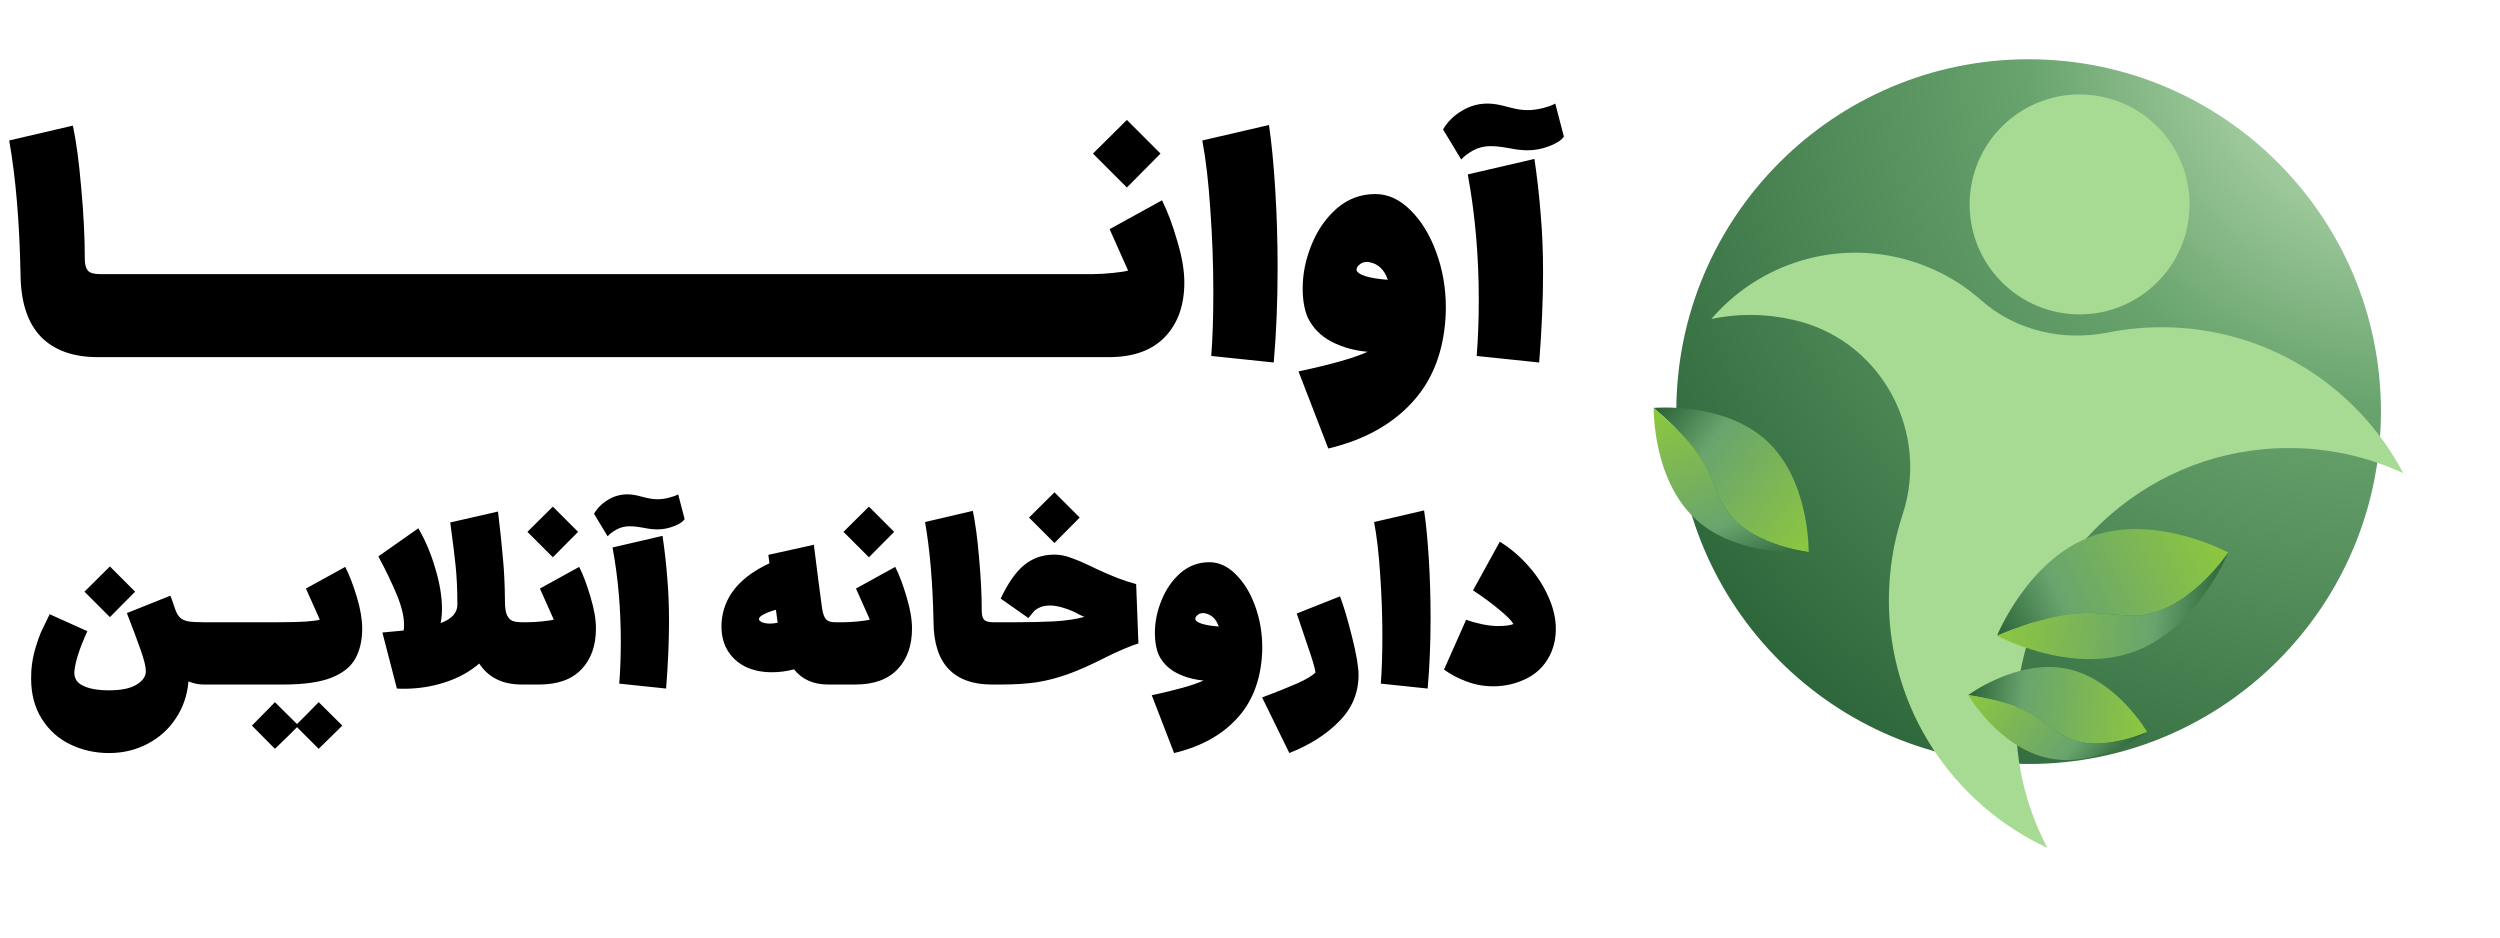
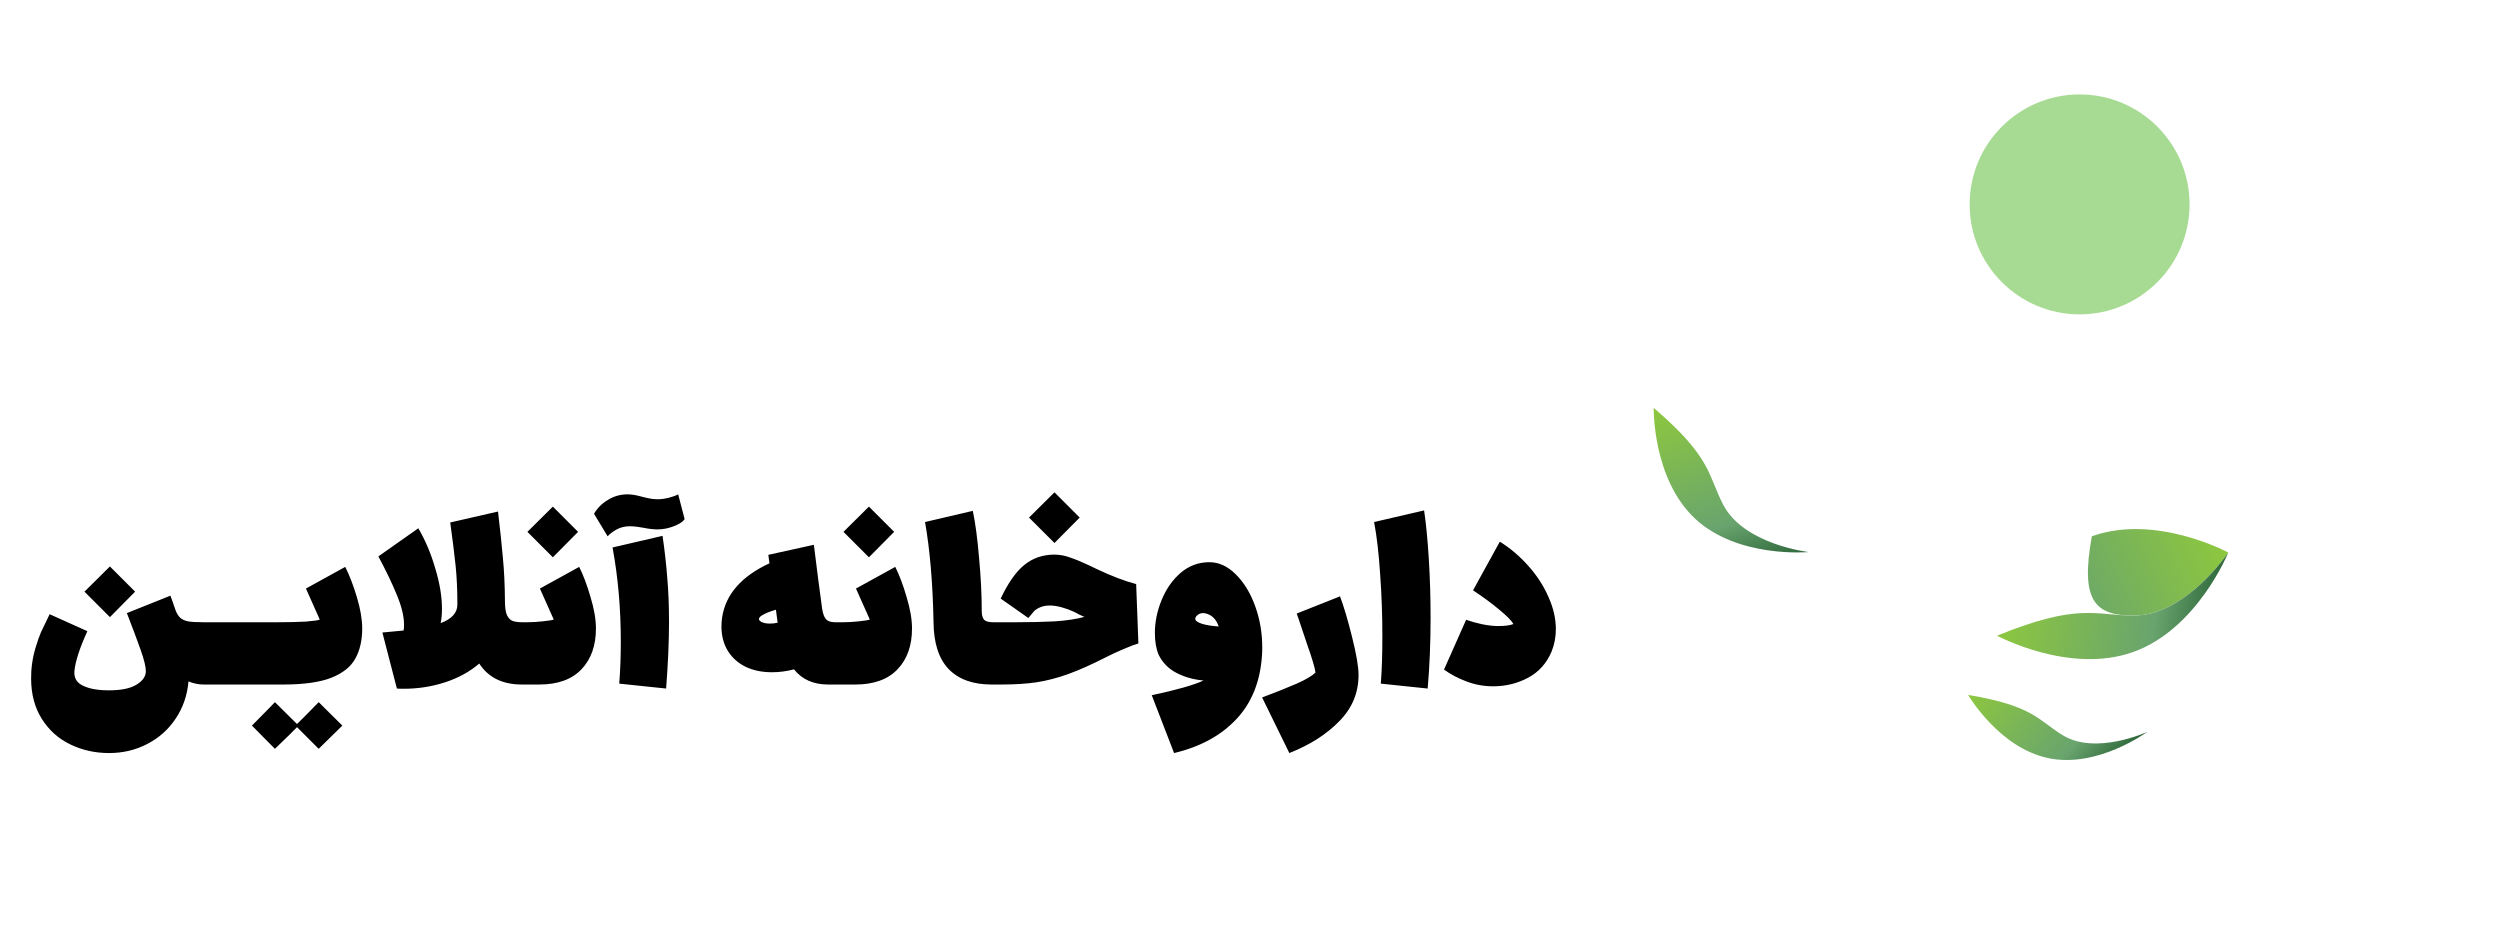
<svg xmlns="http://www.w3.org/2000/svg" width="168" height="63" viewBox="0 0 168 63" fill="none">
-   <path d="M136.324 51.339C149.4 51.339 160 40.737 160 27.66C160 14.583 149.4 3.982 136.324 3.982C123.248 3.982 112.648 14.583 112.648 27.66C112.648 40.737 123.248 51.339 136.324 51.339Z" fill="url(#paint0_radial_34_399)" />
  <g filter="url(#filter0_d_34_399)">
-     <path d="M140.269 17.989C139.039 17.989 137.84 18.109 136.68 18.341C133.645 18.944 130.463 18.236 128.143 16.183C126.596 14.814 124.697 13.801 122.544 13.306C117.76 12.208 112.993 13.956 110 17.436C111.755 17.065 113.615 17.061 115.479 17.486C115.645 17.525 115.812 17.567 115.974 17.61C121.538 19.118 124.663 25.104 122.853 30.58C122.257 32.386 121.933 34.319 121.933 36.326C121.933 43.709 126.298 50.066 132.582 52.974C131.07 50.101 130.292 46.783 130.513 43.264C131.077 34.304 138.192 26.984 147.136 26.183C150.5 25.881 153.69 26.496 156.497 27.796C153.427 21.964 147.314 17.989 140.265 17.989H140.269Z" fill="#A7DB93" />
    <path d="M142.13 10.09C142.326 6.014 139.18 2.55 135.103 2.354C131.027 2.159 127.564 5.305 127.368 9.381C127.172 13.458 130.318 16.921 134.394 17.117C138.471 17.313 141.934 14.167 142.13 10.09Z" fill="#A7DB93" />
  </g>
  <g filter="url(#filter1_d_34_399)">
-     <path d="M143.419 38.363C146.923 38.34 149.741 34.129 149.741 34.129C149.741 34.129 144.866 31.495 140.573 33.038C136.281 34.581 134.201 39.717 134.201 39.717C139.765 37.451 140.833 38.383 143.419 38.363Z" fill="url(#paint1_linear_34_399)" />
+     <path d="M143.419 38.363C146.923 38.34 149.741 34.129 149.741 34.129C149.741 34.129 144.866 31.495 140.573 33.038C139.765 37.451 140.833 38.383 143.419 38.363Z" fill="url(#paint1_linear_34_399)" />
    <path d="M143.369 40.808C147.661 39.265 149.741 34.13 149.741 34.13C149.741 34.13 146.923 38.341 143.419 38.364C140.829 38.384 139.765 37.452 134.201 39.718C134.201 39.718 139.077 42.351 143.369 40.808Z" fill="url(#paint2_linear_34_399)" />
  </g>
  <g filter="url(#filter2_d_34_399)">
-     <path d="M138.637 46.424C140.868 47.766 144.29 46.188 144.29 46.188C144.29 46.188 142.217 42.626 138.896 41.942C135.575 41.257 132.261 43.709 132.261 43.709C136.669 44.428 136.986 45.434 138.637 46.428V46.424Z" fill="url(#paint3_linear_34_399)" />
    <path d="M137.655 47.951C140.976 48.636 144.29 46.184 144.29 46.184C144.29 46.184 140.868 47.762 138.637 46.42C136.986 45.426 136.673 44.424 132.261 43.701C132.261 43.701 134.333 47.263 137.655 47.947V47.951Z" fill="url(#paint4_linear_34_399)" />
  </g>
  <g filter="url(#filter3_d_34_399)">
-     <path d="M115.804 30.935C117.207 33.607 121.542 34.102 121.542 34.102C121.542 34.102 121.631 29.326 118.754 26.65C115.877 23.974 111.121 24.411 111.121 24.411C115.054 27.776 114.764 28.959 115.8 30.935H115.804Z" fill="url(#paint5_linear_34_399)" />
    <path d="M113.912 31.859C116.789 34.535 121.545 34.098 121.545 34.098C121.545 34.098 117.211 33.603 115.807 30.931C114.771 28.955 115.061 27.772 111.128 24.407C111.128 24.407 111.039 29.183 113.916 31.859H113.912Z" fill="url(#paint6_linear_34_399)" />
  </g>
-   <path d="M6.579 24C4.912 24 3.632 23.54 2.739 22.62C1.845 21.687 1.392 20.28 1.379 18.4C1.312 14.933 1.059 11.947 0.619 9.44L4.899 8.44C5.125 9.507 5.312 10.907 5.459 12.64C5.619 14.36 5.699 15.953 5.699 17.42C5.699 17.753 5.765 18.007 5.899 18.18C6.032 18.34 6.305 18.42 6.719 18.42H7.039L7.319 21.22L7.039 24H6.579ZM6.775 18.42H13.035L13.295 21.22L13.035 24H6.775V18.42ZM12.791 18.42H19.051L19.311 21.22L19.051 24H12.791V18.42ZM18.806 18.42H25.066L25.326 21.22L25.066 24H18.806V18.42ZM24.822 18.42H31.082L31.342 21.22L31.082 24H24.822V18.42ZM30.837 18.42H37.097L37.358 21.22L37.097 24H30.837V18.42ZM36.853 18.42H43.113L43.373 21.22L43.113 24H36.853V18.42ZM42.869 18.42H49.129L49.389 21.22L49.129 24H42.869V18.42ZM48.884 18.42H55.144L55.404 21.22L55.144 24H48.884V18.42ZM54.9 18.42H61.16L61.42 21.22L61.16 24H54.9V18.42ZM60.916 18.42H67.176L67.436 21.22L67.176 24H60.916V18.42ZM66.931 18.42H73.191L73.451 21.22L73.191 24H66.931V18.42ZM72.947 18.42H73.447C73.847 18.42 74.3 18.393 74.807 18.34C75.327 18.287 75.66 18.233 75.807 18.18L74.567 15.4L78.087 13.46C78.46 14.207 78.8 15.113 79.107 16.18C79.427 17.233 79.587 18.167 79.587 18.98C79.587 20.513 79.153 21.733 78.287 22.64C77.42 23.547 76.16 24 74.507 24H72.947V18.42ZM75.727 8.06L77.987 10.32L75.727 12.6L73.447 10.32L75.727 8.06ZM81.395 23.92C81.489 22.747 81.535 21.327 81.535 19.66C81.535 17.793 81.469 15.94 81.335 14.1C81.215 12.26 81.035 10.707 80.795 9.44L85.275 8.4C85.449 9.573 85.589 11.013 85.695 12.72C85.802 14.427 85.855 16.193 85.855 18.02C85.855 20.26 85.769 22.373 85.595 24.36L81.395 23.92ZM87.26 24.96C89.5 24.48 91.047 24.04 91.9 23.64C91.007 23.56 90.2 23.333 89.48 22.96C88.76 22.587 88.227 22.047 87.88 21.34C87.653 20.807 87.54 20.153 87.54 19.38C87.54 18.393 87.74 17.413 88.14 16.44C88.54 15.453 89.107 14.64 89.84 14C90.587 13.36 91.447 13.04 92.42 13.04C93.273 13.04 94.06 13.4 94.78 14.12C95.513 14.84 96.094 15.787 96.52 16.96C96.947 18.133 97.16 19.367 97.16 20.66C97.16 20.967 97.153 21.193 97.14 21.34C96.993 23.7 96.234 25.613 94.86 27.08C93.487 28.56 91.62 29.58 89.26 30.14L87.26 24.96ZM91.16 18.12C91.16 18.28 91.36 18.427 91.76 18.56C92.16 18.68 92.66 18.76 93.26 18.8C93.034 18.133 92.627 17.74 92.04 17.62C92 17.607 91.94 17.6 91.86 17.6C91.66 17.6 91.493 17.66 91.36 17.78C91.227 17.887 91.16 18 91.16 18.12ZM99.234 23.92C99.327 22.747 99.374 21.487 99.374 20.14C99.374 17.193 99.127 14.387 98.634 11.72L103.114 10.68C103.301 11.947 103.441 13.187 103.534 14.4C103.641 15.6 103.694 16.92 103.694 18.36C103.694 20.12 103.607 22.12 103.434 24.36L99.234 23.92ZM96.974 8.7C97.267 8.193 97.681 7.78 98.214 7.46C98.747 7.127 99.334 6.96 99.974 6.96C100.347 6.96 100.787 7.033 101.294 7.18C101.347 7.193 101.514 7.233 101.794 7.3C102.087 7.367 102.374 7.4 102.654 7.4C102.987 7.4 103.334 7.353 103.694 7.26C104.054 7.167 104.327 7.067 104.514 6.96L105.094 9.18C104.934 9.42 104.607 9.633 104.114 9.82C103.634 10.007 103.154 10.1 102.674 10.1C102.287 10.1 101.874 10.053 101.434 9.96C101.354 9.947 101.187 9.92 100.934 9.88C100.681 9.84 100.421 9.82 100.154 9.82C99.727 9.82 99.334 9.92 98.974 10.12C98.627 10.32 98.367 10.52 98.194 10.72L96.974 8.7Z" fill="black" />
  <path d="M13.671 46C13.341 46 13.006 45.93 12.666 45.79C12.586 46.72 12.301 47.55 11.811 48.28C11.331 49.01 10.696 49.58 9.906 49.99C9.126 50.4 8.266 50.605 7.326 50.605C6.386 50.605 5.516 50.41 4.716 50.02C3.926 49.64 3.291 49.07 2.811 48.31C2.331 47.55 2.091 46.645 2.091 45.595C2.091 45.355 2.096 45.175 2.106 45.055C2.146 44.535 2.236 44.04 2.376 43.57C2.516 43.1 2.641 42.74 2.751 42.49C2.871 42.23 3.066 41.825 3.336 41.275L5.871 42.415C5.351 43.555 5.061 44.45 5.001 45.1C4.961 45.55 5.151 45.875 5.571 46.075C5.991 46.285 6.576 46.39 7.326 46.39C8.156 46.39 8.776 46.26 9.186 46C9.596 45.75 9.801 45.45 9.801 45.1C9.801 44.8 9.681 44.315 9.441 43.645C9.201 42.965 8.896 42.15 8.526 41.2L11.451 40.03C11.501 40.15 11.616 40.475 11.796 41.005C11.886 41.235 11.991 41.405 12.111 41.515C12.231 41.625 12.406 41.705 12.636 41.755C12.876 41.795 13.221 41.815 13.671 41.815H13.911L14.136 43.915L13.911 46H13.671ZM7.386 38.065L9.081 39.76L7.386 41.47L5.676 39.76L7.386 38.065ZM13.768 41.815H18.463L18.658 43.915L18.463 46H13.768V41.815ZM18.279 41.815H18.654C19.424 41.815 20.059 41.8 20.559 41.77C21.07 41.73 21.38 41.685 21.489 41.635L20.559 39.55L23.2 38.095C23.48 38.645 23.739 39.32 23.98 40.12C24.22 40.92 24.34 41.625 24.34 42.235C24.34 43.035 24.184 43.71 23.875 44.26C23.575 44.81 23.035 45.24 22.255 45.55C21.474 45.85 20.404 46 19.044 46H18.279V41.815ZM21.415 50.32L19.959 48.865C19.72 49.115 19.349 49.48 18.849 49.96L18.474 50.32L16.93 48.76L18.099 47.575L18.474 47.185L19.959 48.655C20.29 48.335 20.774 47.845 21.415 47.185L23.005 48.76L21.415 50.32ZM35.071 46C33.771 46 32.816 45.53 32.206 44.59C31.566 45.14 30.801 45.56 29.911 45.85C29.021 46.14 28.096 46.285 27.136 46.285C26.926 46.285 26.771 46.28 26.671 46.27L25.696 42.505L27.121 42.37C27.141 42.29 27.151 42.16 27.151 41.98C27.151 41.42 26.991 40.755 26.671 39.985C26.351 39.205 25.936 38.34 25.426 37.39L28.111 35.5C28.581 36.3 28.961 37.2 29.251 38.2C29.551 39.19 29.701 40.095 29.701 40.915C29.701 41.265 29.671 41.585 29.611 41.875C30.361 41.595 30.736 41.18 30.736 40.63C30.736 39.64 30.696 38.765 30.616 38.005C30.536 37.245 30.416 36.28 30.256 35.11L33.466 34.375C33.616 35.635 33.726 36.68 33.796 37.51C33.876 38.33 33.921 39.25 33.931 40.27V40.36C33.931 40.8 33.976 41.125 34.066 41.335C34.166 41.535 34.291 41.665 34.441 41.725C34.601 41.785 34.821 41.815 35.101 41.815H35.221V46H35.071ZM35.067 41.815H35.442C35.742 41.815 36.082 41.795 36.462 41.755C36.852 41.715 37.102 41.675 37.212 41.635L36.282 39.55L38.922 38.095C39.202 38.655 39.457 39.335 39.687 40.135C39.927 40.925 40.047 41.625 40.047 42.235C40.047 43.385 39.722 44.3 39.072 44.98C38.422 45.66 37.477 46 36.237 46H35.067V41.815ZM37.152 34.045L38.847 35.74L37.152 37.45L35.442 35.74L37.152 34.045ZM41.613 45.94C41.683 45.06 41.718 44.115 41.718 43.105C41.718 40.895 41.533 38.79 41.163 36.79L44.523 36.01C44.663 36.96 44.768 37.89 44.838 38.8C44.918 39.7 44.958 40.69 44.958 41.77C44.958 43.09 44.893 44.59 44.763 46.27L41.613 45.94ZM39.918 34.525C40.138 34.145 40.448 33.835 40.848 33.595C41.248 33.345 41.688 33.22 42.168 33.22C42.448 33.22 42.778 33.275 43.158 33.385C43.198 33.395 43.323 33.425 43.533 33.475C43.753 33.525 43.968 33.55 44.178 33.55C44.428 33.55 44.688 33.515 44.958 33.445C45.228 33.375 45.433 33.3 45.573 33.22L46.008 34.885C45.888 35.065 45.643 35.225 45.273 35.365C44.913 35.505 44.553 35.575 44.193 35.575C43.903 35.575 43.593 35.54 43.263 35.47C43.203 35.46 43.078 35.44 42.888 35.41C42.698 35.38 42.503 35.365 42.303 35.365C41.983 35.365 41.688 35.44 41.418 35.59C41.158 35.74 40.963 35.89 40.833 36.04L39.918 34.525ZM55.652 46C54.662 46 53.897 45.66 53.357 44.98C52.867 45.11 52.372 45.175 51.872 45.175C51.212 45.175 50.627 45.055 50.117 44.815C49.607 44.565 49.207 44.21 48.917 43.75C48.627 43.28 48.482 42.73 48.482 42.1C48.482 41.9 48.497 41.695 48.527 41.485C48.767 39.935 49.827 38.725 51.707 37.855L51.632 37.285L54.692 36.61C54.792 37.36 54.887 38.115 54.977 38.875C55.147 40.155 55.237 40.83 55.247 40.9C55.297 41.23 55.382 41.465 55.502 41.605C55.622 41.745 55.827 41.815 56.117 41.815H56.462L56.687 43.915L56.462 46H55.652ZM51.002 41.59C50.992 41.66 51.052 41.73 51.182 41.8C51.322 41.87 51.507 41.905 51.737 41.905C51.917 41.905 52.092 41.885 52.262 41.845C52.252 41.825 52.247 41.8 52.247 41.77C52.177 41.26 52.142 40.995 52.142 40.975C51.792 41.075 51.517 41.18 51.317 41.29C51.117 41.39 51.012 41.49 51.002 41.59ZM56.307 41.815H56.682C56.982 41.815 57.322 41.795 57.702 41.755C58.092 41.715 58.342 41.675 58.452 41.635L57.522 39.55L60.162 38.095C60.442 38.655 60.697 39.335 60.927 40.135C61.167 40.925 61.287 41.625 61.287 42.235C61.287 43.385 60.962 44.3 60.312 44.98C59.662 45.66 58.717 46 57.477 46H56.307V41.815ZM58.392 34.045L60.087 35.74L58.392 37.45L56.682 35.74L58.392 34.045ZM66.633 46C65.383 46 64.423 45.655 63.753 44.965C63.083 44.265 62.743 43.21 62.733 41.8C62.683 39.2 62.493 36.96 62.163 35.08L65.373 34.33C65.543 35.13 65.683 36.18 65.793 37.48C65.913 38.77 65.973 39.965 65.973 41.065C65.973 41.315 66.023 41.505 66.123 41.635C66.223 41.755 66.428 41.815 66.738 41.815H66.978L67.188 43.915L66.978 46H66.633ZM66.781 41.815H68.266C69.225 41.815 70.096 41.795 70.876 41.755C71.656 41.705 72.32 41.605 72.871 41.455C72.79 41.415 72.691 41.37 72.57 41.32C72.451 41.26 72.316 41.19 72.165 41.11C71.906 40.99 71.63 40.89 71.341 40.81C71.05 40.73 70.79 40.69 70.561 40.69C70.3 40.69 70.081 40.73 69.9 40.81C69.731 40.88 69.596 40.965 69.496 41.065C69.406 41.165 69.275 41.32 69.106 41.53L67.246 40.225C67.736 39.185 68.26 38.435 68.82 37.975C69.391 37.505 70.07 37.27 70.861 37.27C71.21 37.27 71.561 37.335 71.91 37.465C72.27 37.585 72.716 37.77 73.246 38.02C73.486 38.14 73.63 38.21 73.68 38.23C74.691 38.71 75.581 39.05 76.35 39.25L76.501 43.24C76.281 43.3 75.951 43.425 75.51 43.615C75.081 43.795 74.68 43.98 74.311 44.17C73.35 44.66 72.51 45.035 71.79 45.295C71.07 45.555 70.361 45.74 69.66 45.85C68.971 45.95 68.175 46 67.275 46H66.781V41.815ZM70.861 33.085L72.555 34.78L70.861 36.49L69.15 34.78L70.861 33.085ZM77.398 46.72C79.078 46.36 80.238 46.03 80.878 45.73C80.208 45.67 79.603 45.5 79.063 45.22C78.523 44.94 78.123 44.535 77.863 44.005C77.693 43.605 77.608 43.115 77.608 42.535C77.608 41.795 77.758 41.06 78.058 40.33C78.358 39.59 78.783 38.98 79.333 38.5C79.893 38.02 80.538 37.78 81.268 37.78C81.908 37.78 82.498 38.05 83.038 38.59C83.588 39.13 84.023 39.84 84.343 40.72C84.663 41.6 84.823 42.525 84.823 43.495C84.823 43.725 84.818 43.895 84.808 44.005C84.698 45.775 84.128 47.21 83.098 48.31C82.068 49.42 80.668 50.185 78.898 50.605L77.398 46.72ZM80.323 41.59C80.323 41.71 80.473 41.82 80.773 41.92C81.073 42.01 81.448 42.07 81.898 42.1C81.728 41.6 81.423 41.305 80.983 41.215C80.953 41.205 80.908 41.2 80.848 41.2C80.698 41.2 80.573 41.245 80.473 41.335C80.373 41.415 80.323 41.5 80.323 41.59ZM84.814 46.87C85.745 46.52 86.519 46.21 87.139 45.94C87.769 45.66 88.189 45.41 88.4 45.19C88.359 44.87 88.169 44.23 87.829 43.27C87.499 42.3 87.305 41.72 87.245 41.53L87.139 41.23L90.049 40.075C90.299 40.735 90.57 41.645 90.859 42.805C91.15 43.965 91.294 44.815 91.294 45.355C91.294 46.555 90.865 47.59 90.004 48.46C89.154 49.34 88.034 50.055 86.644 50.605L84.814 46.87ZM92.79 45.94C92.86 45.06 92.895 43.995 92.895 42.745C92.895 41.345 92.845 39.955 92.745 38.575C92.655 37.195 92.52 36.03 92.34 35.08L95.7 34.3C95.83 35.18 95.935 36.26 96.015 37.54C96.095 38.82 96.135 40.145 96.135 41.515C96.135 43.195 96.07 44.78 95.94 46.27L92.79 45.94ZM100.338 46.12C99.718 46.12 99.118 46.01 98.538 45.79C97.958 45.57 97.458 45.305 97.038 44.995L98.523 41.65C98.863 41.77 99.223 41.87 99.603 41.95C99.993 42.03 100.348 42.07 100.668 42.07C101.138 42.07 101.483 42.025 101.703 41.935C101.583 41.715 101.268 41.395 100.758 40.975C100.258 40.555 99.668 40.12 98.988 39.67L100.788 36.4C101.508 36.85 102.153 37.4 102.723 38.05C103.293 38.69 103.738 39.38 104.058 40.12C104.388 40.85 104.553 41.57 104.553 42.28C104.553 42.81 104.458 43.31 104.268 43.78C103.938 44.57 103.408 45.16 102.678 45.55C101.958 45.93 101.178 46.12 100.338 46.12Z" fill="black" />
  <defs>
    <filter id="filter0_d_34_399" x="109" y="0.346" width="58.497" height="62.629" filterUnits="userSpaceOnUse" color-interpolation-filters="sRGB">
      <feFlood flood-opacity="0" result="BackgroundImageFix" />
      <feColorMatrix in="SourceAlpha" type="matrix" values="0 0 0 0 0 0 0 0 0 0 0 0 0 0 0 0 0 0 127 0" result="hardAlpha" />
      <feOffset dx="5" dy="4" />
      <feGaussianBlur stdDeviation="3" />
      <feColorMatrix type="matrix" values="0 0 0 0 0.008 0 0 0 0 0.094 0 0 0 0 0.157 0 0 0 0.35 0" />
      <feBlend mode="normal" in2="BackgroundImageFix" result="effect1_dropShadow_34_399" />
      <feBlend mode="normal" in="SourceGraphic" in2="effect1_dropShadow_34_399" result="shape" />
    </filter>
    <filter id="filter1_d_34_399" x="128.201" y="29.554" width="27.54" height="20.739" filterUnits="userSpaceOnUse" color-interpolation-filters="sRGB">
      <feFlood flood-opacity="0" result="BackgroundImageFix" />
      <feColorMatrix in="SourceAlpha" type="matrix" values="0 0 0 0 0 0 0 0 0 0 0 0 0 0 0 0 0 0 127 0" result="hardAlpha" />
      <feOffset dy="3" />
      <feGaussianBlur stdDeviation="3" />
      <feColorMatrix type="matrix" values="0 0 0 0 0.008 0 0 0 0 0.094 0 0 0 0 0.157 0 0 0 0.35 0" />
      <feBlend mode="normal" in2="BackgroundImageFix" result="effect1_dropShadow_34_399" />
      <feBlend mode="normal" in="SourceGraphic" in2="effect1_dropShadow_34_399" result="shape" />
    </filter>
    <filter id="filter2_d_34_399" x="126.261" y="38.821" width="24.029" height="18.25" filterUnits="userSpaceOnUse" color-interpolation-filters="sRGB">
      <feFlood flood-opacity="0" result="BackgroundImageFix" />
      <feColorMatrix in="SourceAlpha" type="matrix" values="0 0 0 0 0 0 0 0 0 0 0 0 0 0 0 0 0 0 127 0" result="hardAlpha" />
      <feOffset dy="3" />
      <feGaussianBlur stdDeviation="3" />
      <feColorMatrix type="matrix" values="0 0 0 0 0.008 0 0 0 0 0.094 0 0 0 0 0.157 0 0 0 0.35 0" />
      <feBlend mode="normal" in2="BackgroundImageFix" result="effect1_dropShadow_34_399" />
      <feBlend mode="normal" in="SourceGraphic" in2="effect1_dropShadow_34_399" result="shape" />
    </filter>
    <filter id="filter3_d_34_399" x="105.121" y="21.385" width="22.424" height="21.74" filterUnits="userSpaceOnUse" color-interpolation-filters="sRGB">
      <feFlood flood-opacity="0" result="BackgroundImageFix" />
      <feColorMatrix in="SourceAlpha" type="matrix" values="0 0 0 0 0 0 0 0 0 0 0 0 0 0 0 0 0 0 127 0" result="hardAlpha" />
      <feOffset dy="3" />
      <feGaussianBlur stdDeviation="3" />
      <feColorMatrix type="matrix" values="0 0 0 0 0.008 0 0 0 0 0.094 0 0 0 0 0.157 0 0 0 0.35 0" />
      <feBlend mode="normal" in2="BackgroundImageFix" result="effect1_dropShadow_34_399" />
      <feBlend mode="normal" in="SourceGraphic" in2="effect1_dropShadow_34_399" result="shape" />
    </filter>
    <radialGradient id="paint0_radial_34_399" cx="0" cy="0" r="1" gradientUnits="userSpaceOnUse" gradientTransform="translate(161.191 2.262) scale(59.332 59.337)">
      <stop stop-color="#D2EDC8" />
      <stop offset="0.42" stop-color="#69A46E" />
      <stop offset="1" stop-color="#2D663A" />
    </radialGradient>
    <linearGradient id="paint1_linear_34_399" x1="148.864" y1="32.595" x2="134.39" y2="39.638" gradientUnits="userSpaceOnUse">
      <stop stop-color="#8DC73F" />
      <stop offset="0.71" stop-color="#69A46E" />
      <stop offset="1" stop-color="#2D663A" />
    </linearGradient>
    <linearGradient id="paint2_linear_34_399" x1="134.701" y1="36.258" x2="149.127" y2="38.35" gradientUnits="userSpaceOnUse">
      <stop stop-color="#8DC73F" />
      <stop offset="0.71" stop-color="#69A46E" />
      <stop offset="1" stop-color="#2D663A" />
    </linearGradient>
    <linearGradient id="paint3_linear_34_399" x1="144.345" y1="44.725" x2="132.488" y2="43.587" gradientUnits="userSpaceOnUse">
      <stop stop-color="#8DC73F" />
      <stop offset="0.71" stop-color="#69A46E" />
      <stop offset="1" stop-color="#2D663A" />
    </linearGradient>
    <linearGradient id="paint4_linear_34_399" x1="133.987" y1="41.574" x2="142.29" y2="48.461" gradientUnits="userSpaceOnUse">
      <stop stop-color="#8DC73F" />
      <stop offset="0.71" stop-color="#69A46E" />
      <stop offset="1" stop-color="#2D663A" />
    </linearGradient>
    <linearGradient id="paint5_linear_34_399" x1="122.574" y1="32.867" x2="111.516" y2="24.61" gradientUnits="userSpaceOnUse">
      <stop stop-color="#8DC73F" />
      <stop offset="0.71" stop-color="#69A46E" />
      <stop offset="1" stop-color="#2D663A" />
    </linearGradient>
    <linearGradient id="paint6_linear_34_399" x1="114.212" y1="23.518" x2="118.291" y2="35.33" gradientUnits="userSpaceOnUse">
      <stop stop-color="#8DC73F" />
      <stop offset="0.71" stop-color="#69A46E" />
      <stop offset="1" stop-color="#2D663A" />
    </linearGradient>
  </defs>
</svg>